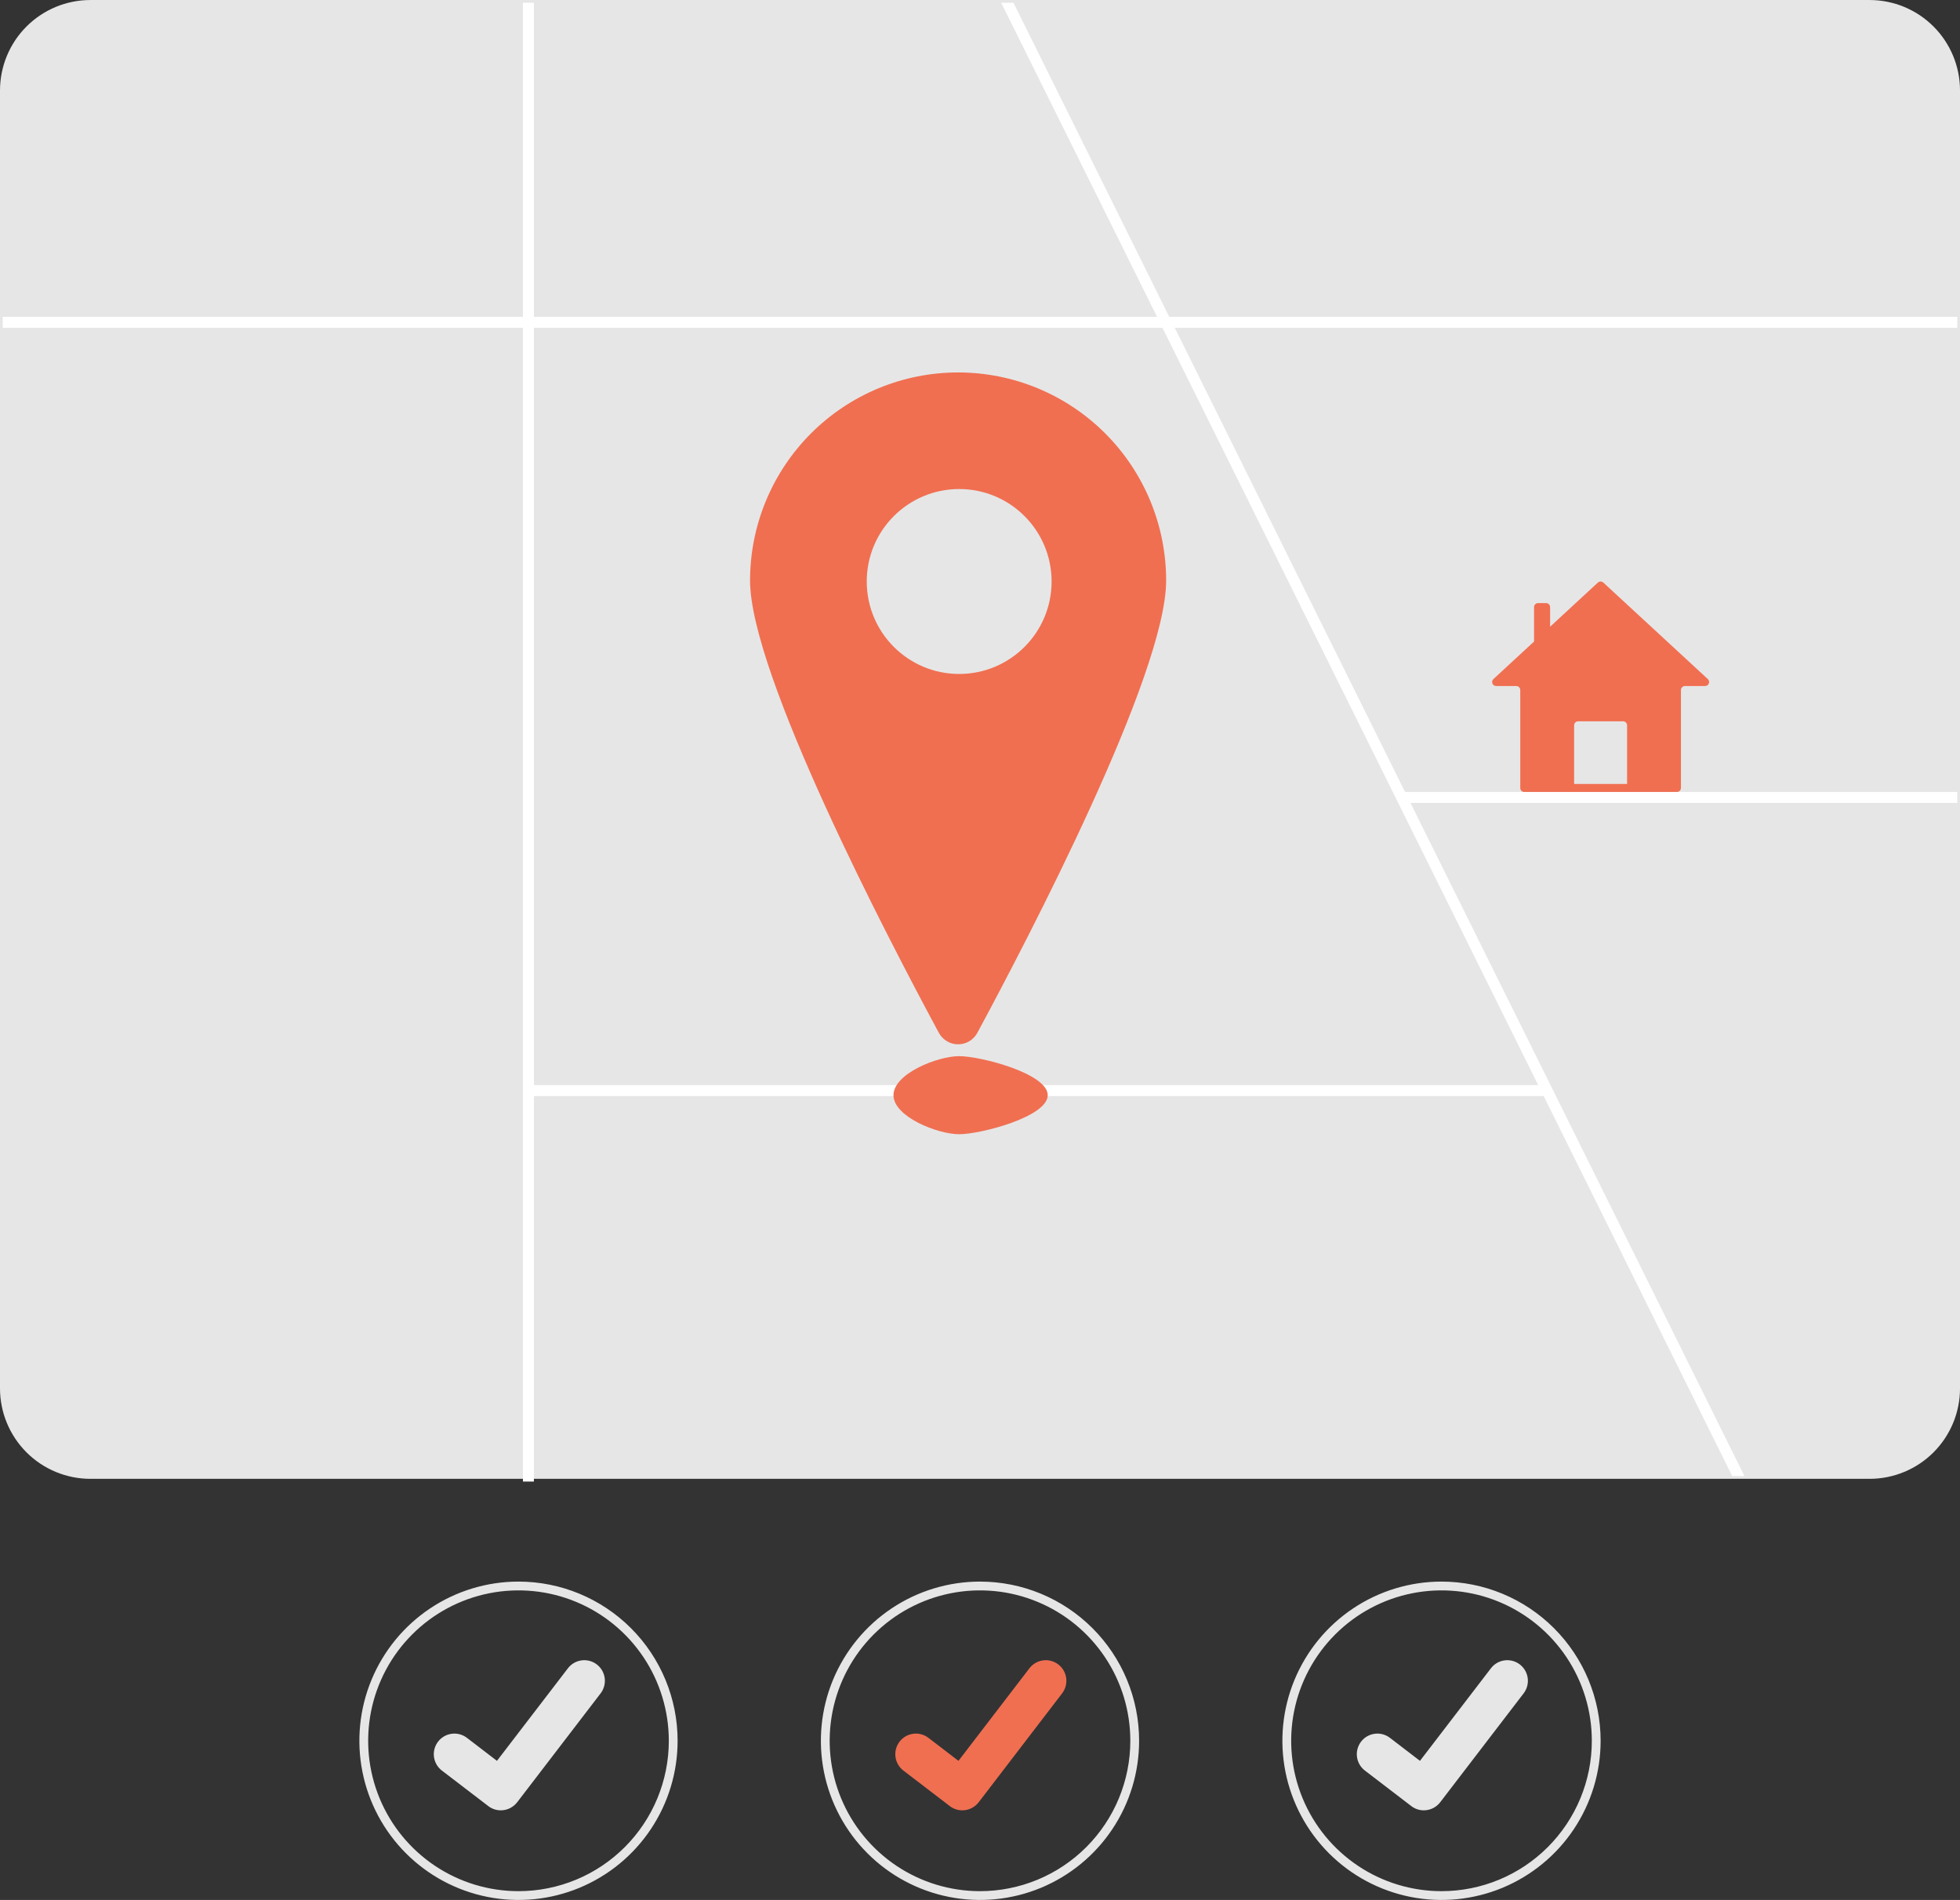
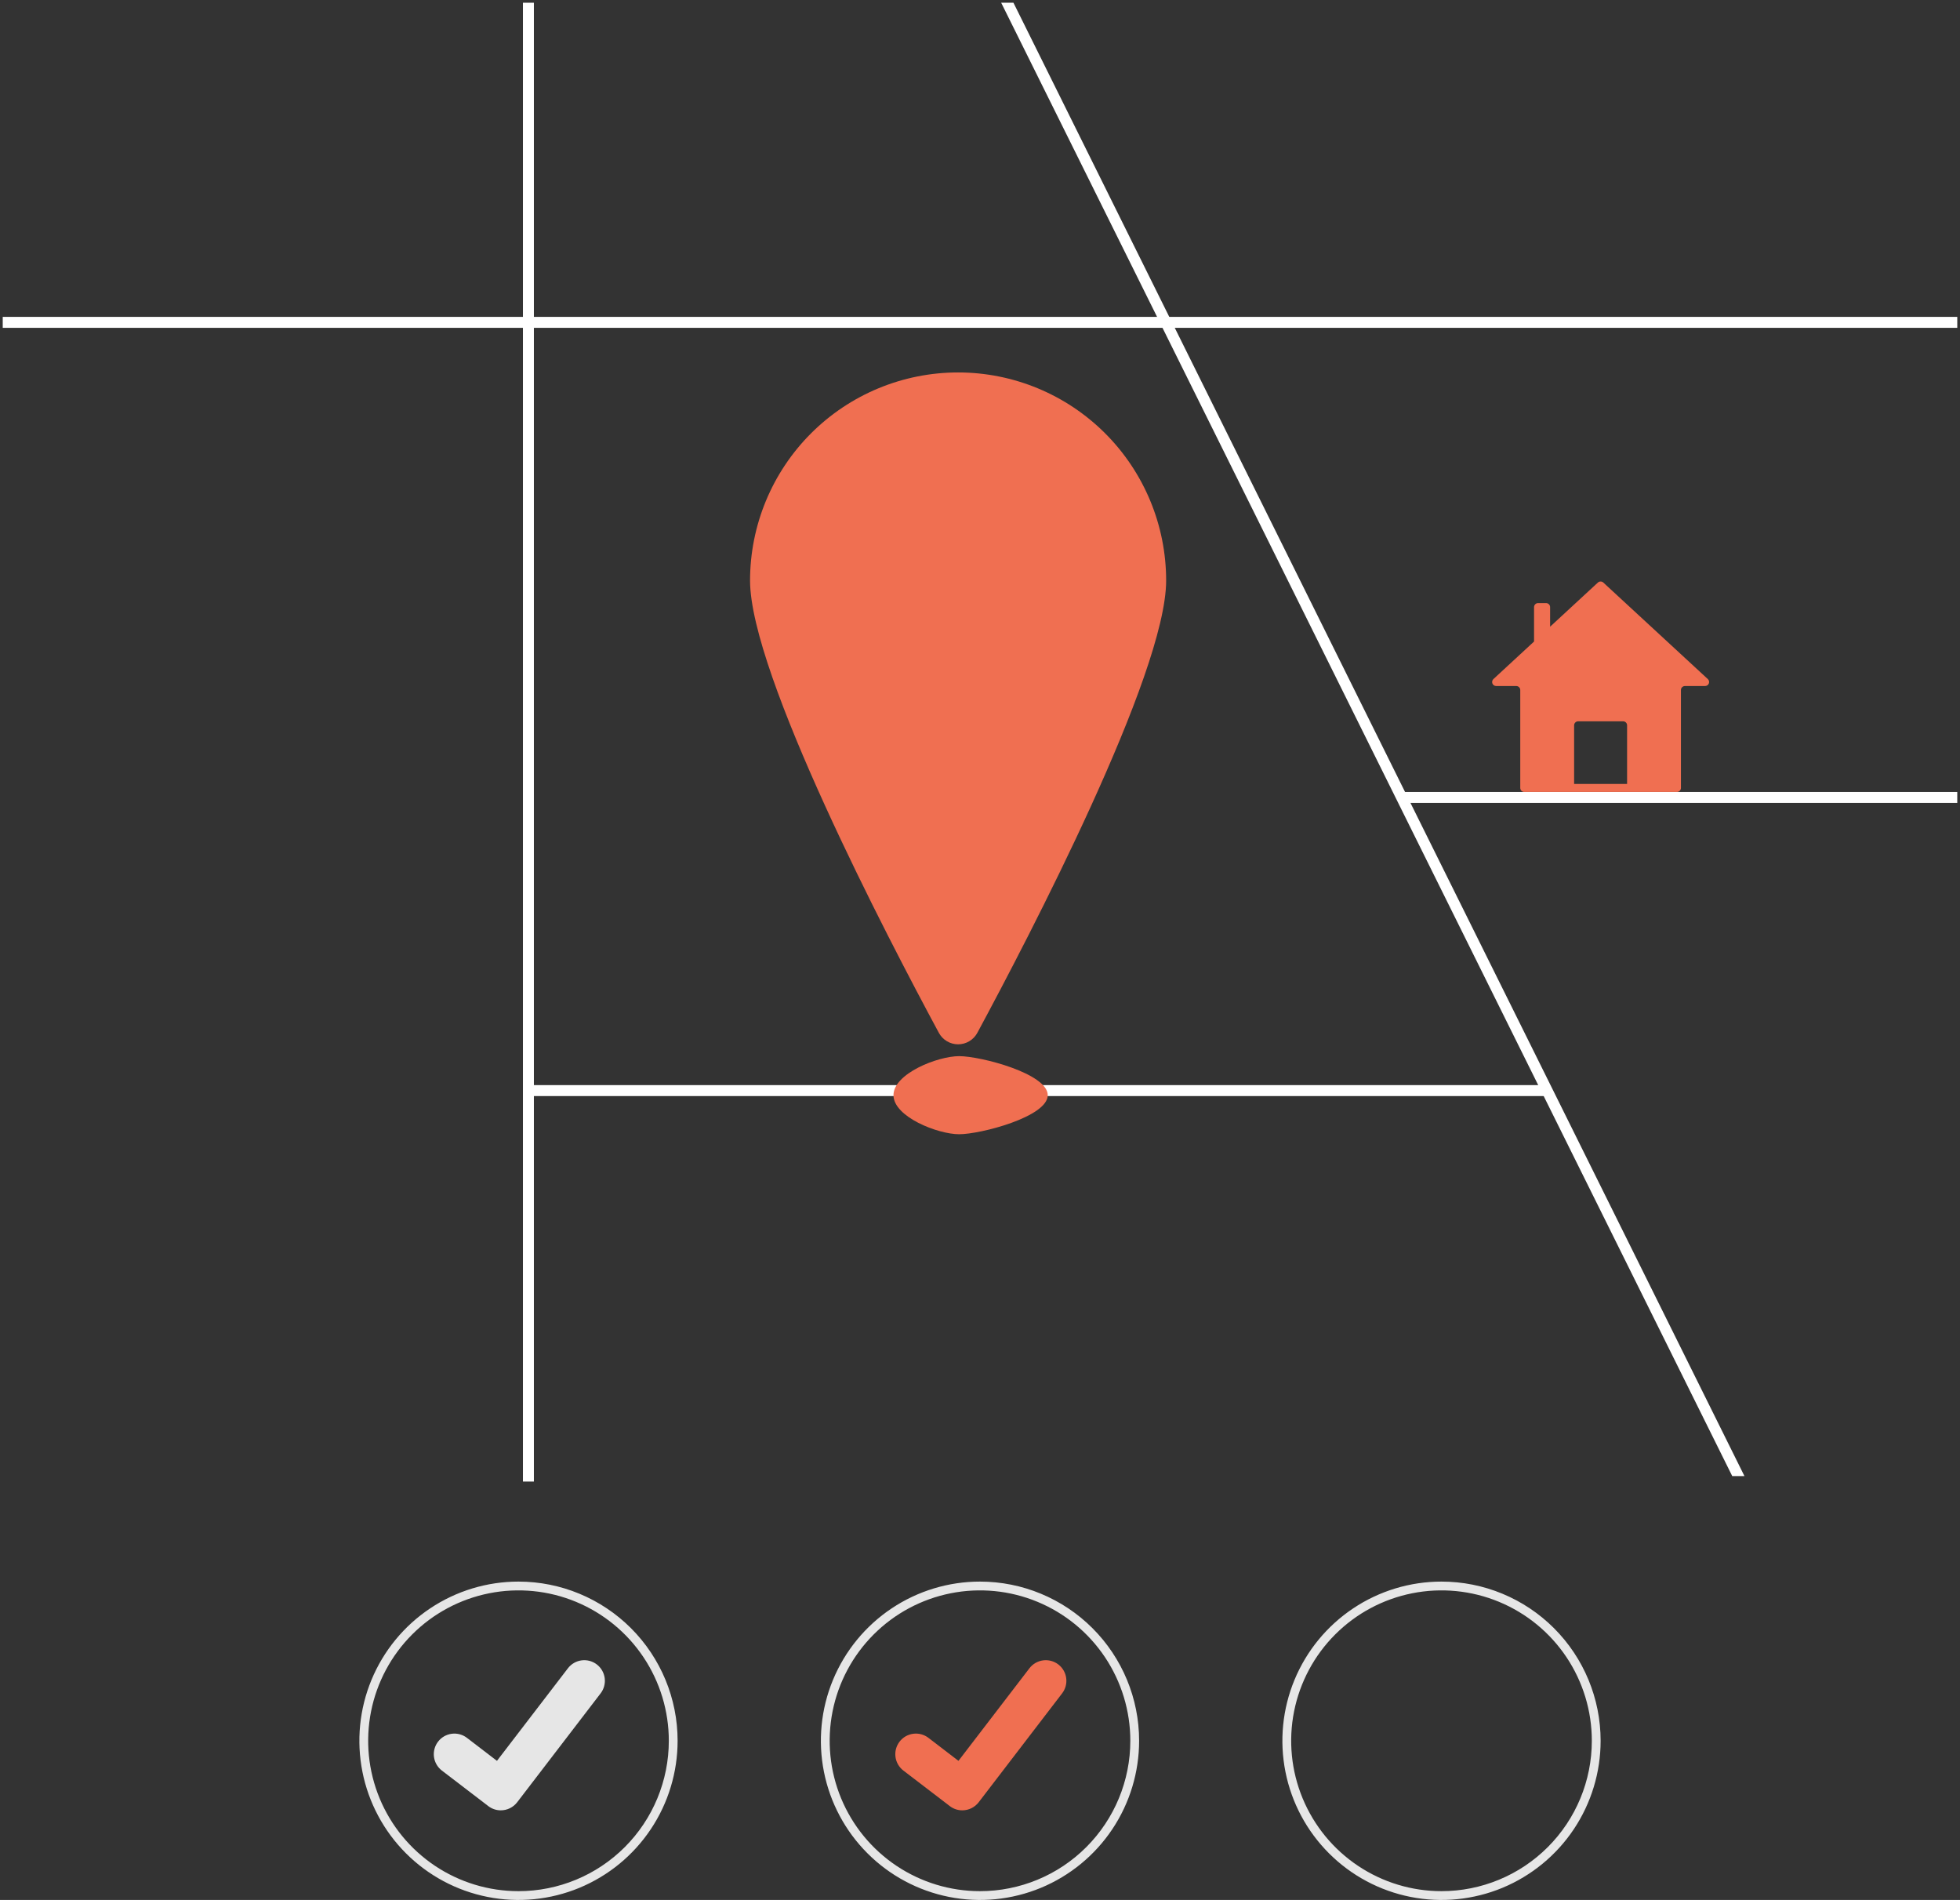
<svg xmlns="http://www.w3.org/2000/svg" width="292" height="283" viewBox="0 0 292 283" fill="none">
  <rect x="0" y="0" width="292" height="283" fill="#333333" stroke="none" />
  <g clip-path="url(#clip0_20042_901)">
-     <path d="M278.544 220.273H13.458C9.89 220.269 6.469 218.85 3.946 216.326C1.423 213.802 0.004 210.381 0 206.812V13.464C0.004 9.895 1.423 6.473 3.946 3.95C6.469 1.426 9.89 0.007 13.458 0.003H278.544C282.112 0.007 285.533 1.426 288.056 3.95C290.578 6.473 291.998 9.895 292.002 13.464V206.812C291.998 210.381 290.578 213.802 288.056 216.326C285.533 218.85 282.112 220.269 278.544 220.273Z" fill="#E6E6E6" />
    <path d="M259.888 219.865H258.069L229.978 163.263L229.163 161.631L208.388 119.763L173.185 48.825L172.378 47.193L149.156 0.408H150.983L174.196 47.196L175.014 48.825L209.32 117.958L210.128 119.589L230.894 161.425L259.888 219.865Z" fill="white" />
    <path d="M291.593 47.199H0.408V48.831H291.593V47.199Z" fill="white" />
    <path d="M291.592 117.964H208.738V119.596H291.592V117.964Z" fill="white" />
    <path d="M79.538 0.408H77.907V220.68H79.538V0.408Z" fill="white" />
-     <path d="M230.483 161.628H78.723V163.26H230.483V161.628Z" fill="white" />
+     <path d="M230.483 161.628H78.723V163.26H230.483V161.628" fill="white" />
    <path d="M173.732 86.478C173.732 100.383 153.285 139.599 145.606 153.837C145.327 154.355 144.913 154.788 144.408 155.09C143.903 155.392 143.326 155.551 142.737 155.551C142.149 155.551 141.572 155.392 141.067 155.09C140.562 154.788 140.148 154.355 139.869 153.837C132.19 139.599 111.743 100.384 111.743 86.478C111.743 78.255 115.009 70.37 120.821 64.556C126.634 58.742 134.517 55.476 142.738 55.476C150.958 55.476 158.842 58.742 164.654 64.556C170.467 70.37 173.732 78.255 173.732 86.478H173.732Z" fill="#F06F51" />
-     <path d="M142.898 100.387C150.503 100.387 156.667 94.221 156.667 86.615C156.667 79.008 150.503 72.842 142.898 72.842C135.293 72.842 129.128 79.008 129.128 86.615C129.128 94.221 135.293 100.387 142.898 100.387Z" fill="#E6E6E6" />
    <path d="M142.898 157.314C146.109 157.314 156.092 159.918 156.092 163.129C156.092 166.34 146.109 168.944 142.898 168.944C139.688 168.944 133.111 166.341 133.111 163.129C133.111 159.917 139.687 157.314 142.898 157.314Z" fill="#F06F51" />
    <path d="M214.758 235.579C210.069 235.578 205.486 236.969 201.587 239.574C197.688 242.179 194.649 245.882 192.855 250.214C191.06 254.547 190.591 259.314 191.505 263.914C192.42 268.514 194.677 272.739 197.993 276.055C201.308 279.371 205.532 281.629 210.131 282.544C214.729 283.459 219.496 282.989 223.828 281.194C228.159 279.399 231.861 276.36 234.466 272.46C237.07 268.56 238.46 263.976 238.46 259.286C238.459 252.999 235.961 246.97 231.516 242.524C227.072 238.078 221.044 235.58 214.758 235.579ZM214.758 281.69C210.328 281.691 205.998 280.377 202.315 277.916C198.632 275.455 195.761 271.957 194.065 267.864C192.369 263.771 191.925 259.267 192.789 254.922C193.653 250.576 195.786 246.584 198.918 243.451C202.05 240.318 206.04 238.185 210.384 237.32C214.729 236.455 219.232 236.899 223.324 238.594C227.417 240.29 230.915 243.161 233.376 246.844C235.837 250.528 237.15 254.859 237.15 259.29C237.15 265.23 234.791 270.927 230.591 275.128C226.392 279.328 220.697 281.689 214.758 281.69Z" fill="#E6E6E6" />
-     <path d="M226.423 247.92C225.776 247.425 224.96 247.207 224.154 247.314C223.347 247.42 222.615 247.843 222.12 248.489L211.546 262.28L207.072 258.852C206.752 258.607 206.387 258.427 205.998 258.323C205.608 258.219 205.202 258.193 204.803 258.246C204.403 258.299 204.018 258.43 203.669 258.631C203.32 258.833 203.015 259.102 202.77 259.422C202.525 259.742 202.345 260.107 202.241 260.496C202.137 260.886 202.11 261.292 202.163 261.691C202.216 262.091 202.347 262.476 202.549 262.825C202.751 263.174 203.019 263.48 203.339 263.725L210.248 269.013L210.279 269.038C210.809 269.436 211.453 269.651 212.115 269.65C212.587 269.651 213.052 269.542 213.476 269.334C213.899 269.126 214.269 268.824 214.557 268.45L226.992 252.223C227.487 251.577 227.705 250.76 227.598 249.953C227.491 249.146 227.068 248.415 226.423 247.92Z" fill="#E6E6E6" />
    <path d="M146.003 235.579C141.314 235.578 136.731 236.969 132.832 239.574C128.933 242.179 125.895 245.882 124.1 250.214C122.305 254.547 121.836 259.314 122.75 263.914C123.665 268.514 125.923 272.739 129.238 276.055C132.553 279.371 136.777 281.629 141.376 282.544C145.975 283.459 150.741 282.989 155.073 281.194C159.404 279.399 163.107 276.36 165.711 272.46C168.316 268.56 169.705 263.976 169.705 259.286C169.704 252.999 167.206 246.97 162.761 242.524C158.317 238.078 152.289 235.58 146.003 235.579ZM146.003 281.69C141.573 281.691 137.243 280.377 133.56 277.916C129.877 275.455 127.006 271.957 125.31 267.864C123.615 263.771 123.171 259.267 124.034 254.922C124.898 250.576 127.031 246.584 130.163 243.451C133.295 240.318 137.285 238.185 141.63 237.32C145.974 236.455 150.477 236.899 154.569 238.594C158.662 240.29 162.16 243.161 164.621 246.844C167.082 250.528 168.395 254.859 168.395 259.29C168.395 265.23 166.036 270.927 161.837 275.128C157.637 279.328 151.942 281.689 146.003 281.69Z" fill="#E6E6E6" />
    <path d="M157.668 247.92C157.022 247.425 156.205 247.207 155.399 247.314C154.592 247.42 153.861 247.843 153.365 248.489L142.791 262.28L138.317 258.852C137.997 258.607 137.632 258.427 137.243 258.323C136.854 258.219 136.448 258.193 136.048 258.246C135.648 258.299 135.263 258.43 134.914 258.631C134.566 258.833 134.26 259.102 134.015 259.422C133.77 259.742 133.59 260.107 133.486 260.496C133.382 260.886 133.355 261.292 133.408 261.691C133.461 262.091 133.592 262.476 133.794 262.825C133.996 263.174 134.264 263.48 134.584 263.725L141.494 269.013L141.525 269.038C142.054 269.436 142.698 269.651 143.361 269.65C143.832 269.651 144.298 269.542 144.721 269.334C145.144 269.126 145.514 268.824 145.802 268.45L158.237 252.223C158.732 251.577 158.95 250.76 158.843 249.953C158.736 249.146 158.314 248.415 157.668 247.92Z" fill="#F06F51" />
    <path d="M77.248 235.579C72.559 235.578 67.976 236.969 64.077 239.574C60.178 242.179 57.14 245.882 55.345 250.214C53.55 254.547 53.081 259.314 53.995 263.914C54.91 268.514 57.168 272.739 60.483 276.055C63.798 279.371 68.022 281.629 72.621 282.544C77.22 283.459 81.986 282.989 86.318 281.194C90.65 279.399 94.352 276.36 96.956 272.46C99.561 268.56 100.95 263.976 100.95 259.286C100.949 252.999 98.451 246.97 94.007 242.524C89.562 238.078 83.534 235.58 77.248 235.579ZM77.248 281.69C72.819 281.691 68.488 280.377 64.805 277.916C61.122 275.455 58.251 271.957 56.555 267.864C54.86 263.771 54.416 259.267 55.279 254.922C56.143 250.576 58.276 246.584 61.408 243.451C64.54 240.318 68.53 238.185 72.875 237.32C77.219 236.455 81.722 236.899 85.815 238.594C89.907 240.29 93.405 243.161 95.866 246.844C98.327 250.528 99.64 254.859 99.64 259.29C99.64 265.23 97.281 270.927 93.082 275.128C88.882 279.328 83.187 281.689 77.248 281.69Z" fill="#E6E6E6" />
    <path d="M88.913 247.92C88.267 247.425 87.451 247.207 86.644 247.314C85.837 247.42 85.106 247.843 84.611 248.489L74.036 262.28L69.562 258.852C69.242 258.607 68.877 258.427 68.488 258.323C68.099 258.219 67.693 258.193 67.293 258.246C66.894 258.299 66.508 258.43 66.16 258.631C65.811 258.833 65.505 259.102 65.26 259.422C65.015 259.742 64.835 260.107 64.731 260.496C64.627 260.886 64.601 261.292 64.653 261.691C64.706 262.091 64.837 262.476 65.039 262.825C65.241 263.174 65.509 263.48 65.829 263.725L72.739 269.013L72.77 269.038C73.299 269.436 73.943 269.651 74.606 269.65C75.077 269.651 75.543 269.542 75.966 269.334C76.389 269.126 76.759 268.824 77.047 268.45L89.483 252.223C89.977 251.577 90.195 250.76 90.088 249.953C89.981 249.146 89.559 248.415 88.913 247.92Z" fill="#E6E6E6" />
    <path d="M254.431 101.147L238.863 86.773C238.753 86.672 238.608 86.615 238.458 86.615C238.307 86.615 238.163 86.672 238.052 86.773L230.934 93.348V90.43C230.934 90.272 230.871 90.12 230.759 90.007C230.647 89.895 230.494 89.832 230.336 89.832H229.14C229.062 89.832 228.984 89.847 228.911 89.877C228.839 89.907 228.773 89.952 228.717 90.007C228.662 90.063 228.618 90.129 228.588 90.201C228.558 90.274 228.542 90.352 228.542 90.43V95.556L222.489 101.147C222.401 101.228 222.339 101.335 222.312 101.452C222.285 101.569 222.294 101.692 222.338 101.804C222.382 101.916 222.458 102.012 222.558 102.08C222.657 102.147 222.774 102.184 222.894 102.184H225.89C226.049 102.184 226.201 102.247 226.313 102.359C226.425 102.471 226.488 102.623 226.488 102.782V117.365C226.488 117.444 226.504 117.522 226.534 117.594C226.564 117.667 226.608 117.733 226.663 117.789C226.719 117.844 226.785 117.888 226.858 117.918C226.93 117.948 227.008 117.964 227.086 117.964H249.827C249.985 117.964 250.138 117.901 250.25 117.788C250.362 117.676 250.425 117.524 250.425 117.365V102.782C250.425 102.704 250.44 102.626 250.47 102.554C250.5 102.481 250.544 102.415 250.6 102.36C250.655 102.304 250.721 102.26 250.794 102.23C250.866 102.2 250.944 102.184 251.022 102.184H254.025C254.145 102.184 254.262 102.148 254.362 102.08C254.461 102.012 254.537 101.916 254.581 101.804C254.625 101.692 254.634 101.57 254.607 101.452C254.58 101.335 254.519 101.229 254.43 101.147H254.431ZM235.11 107.439H241.805C241.964 107.439 242.116 107.502 242.228 107.614C242.34 107.726 242.403 107.878 242.403 108.037V116.767H234.512V108.038C234.512 107.88 234.575 107.728 234.687 107.615C234.799 107.503 234.951 107.44 235.11 107.44V107.439Z" fill="#F06F51" />
  </g>
  <defs>
    <clipPath id="clip0_20042_901">
      <rect width="292" height="283" fill="white" />
    </clipPath>
  </defs>
</svg>